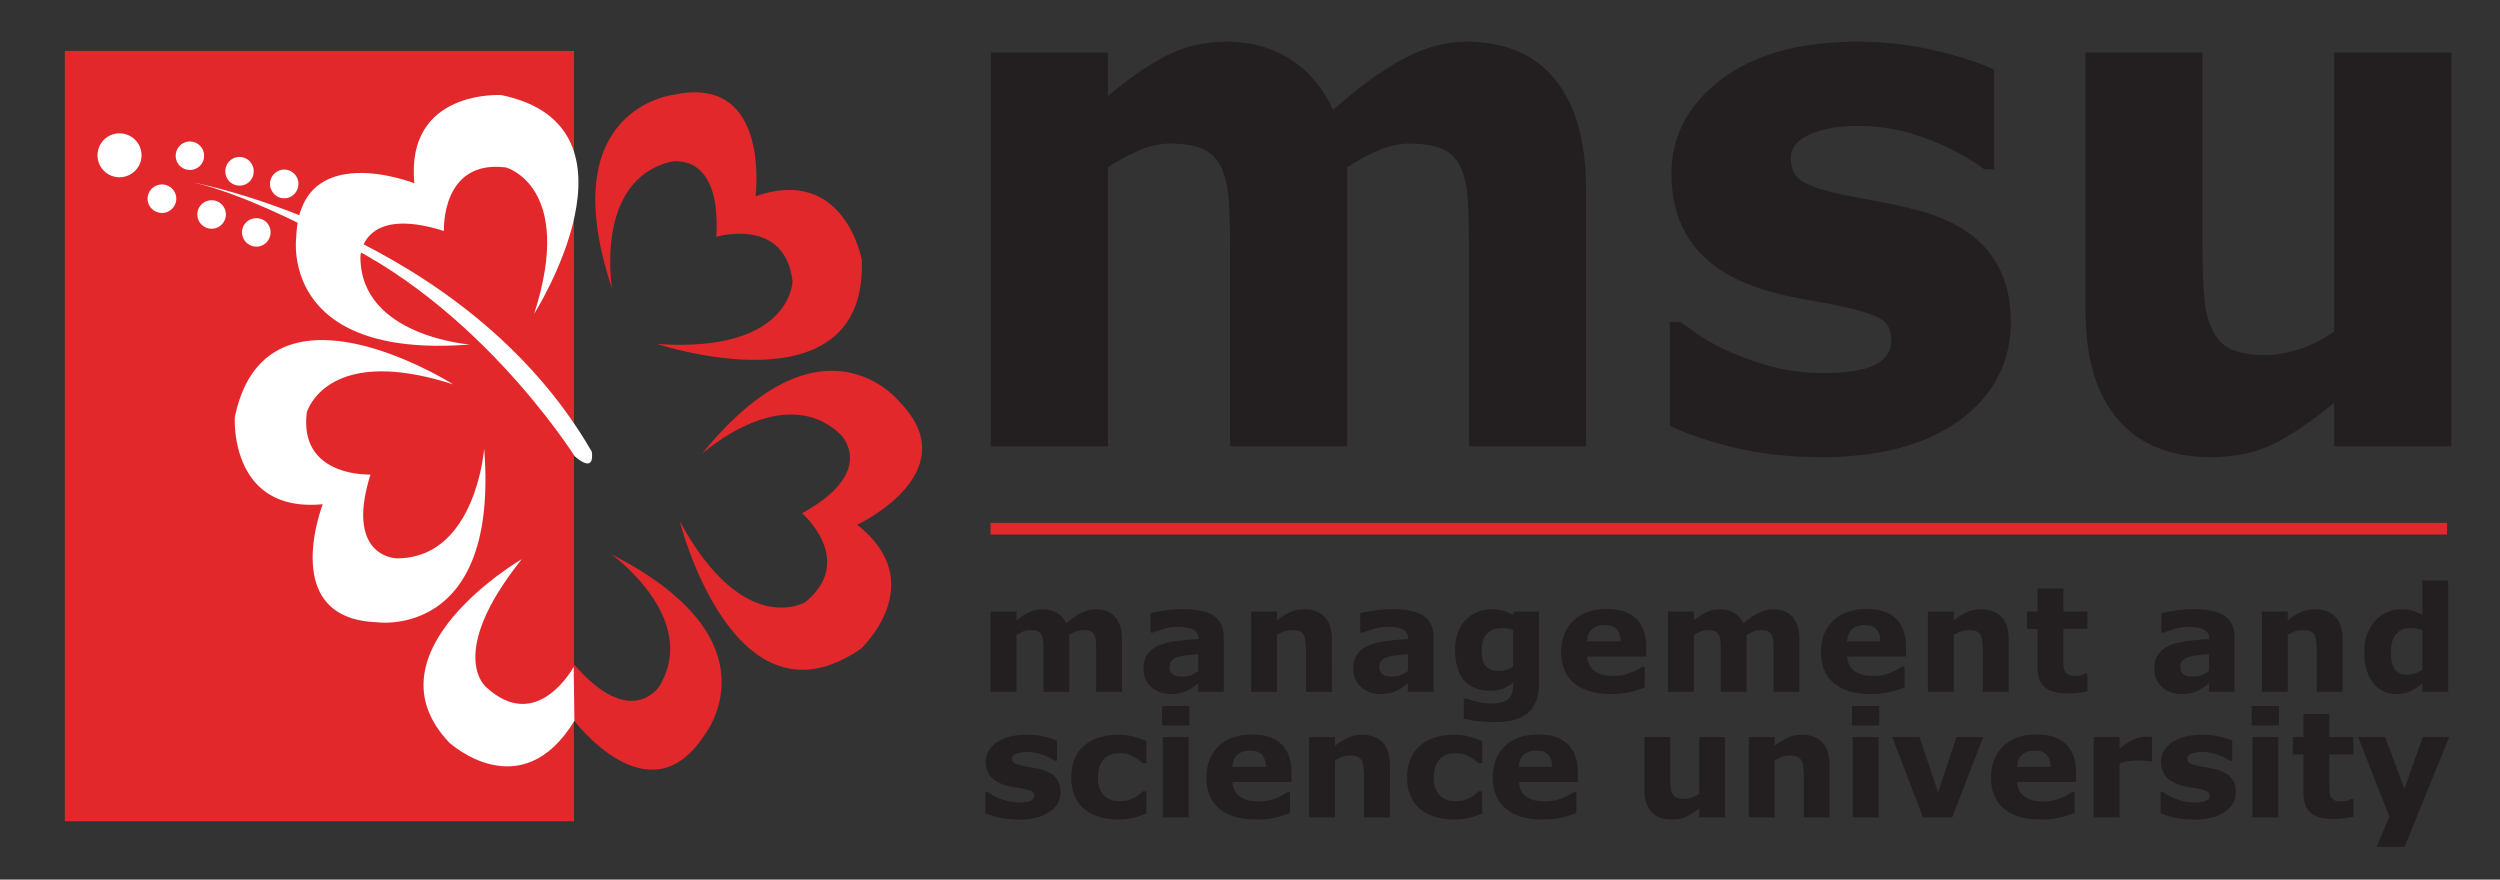
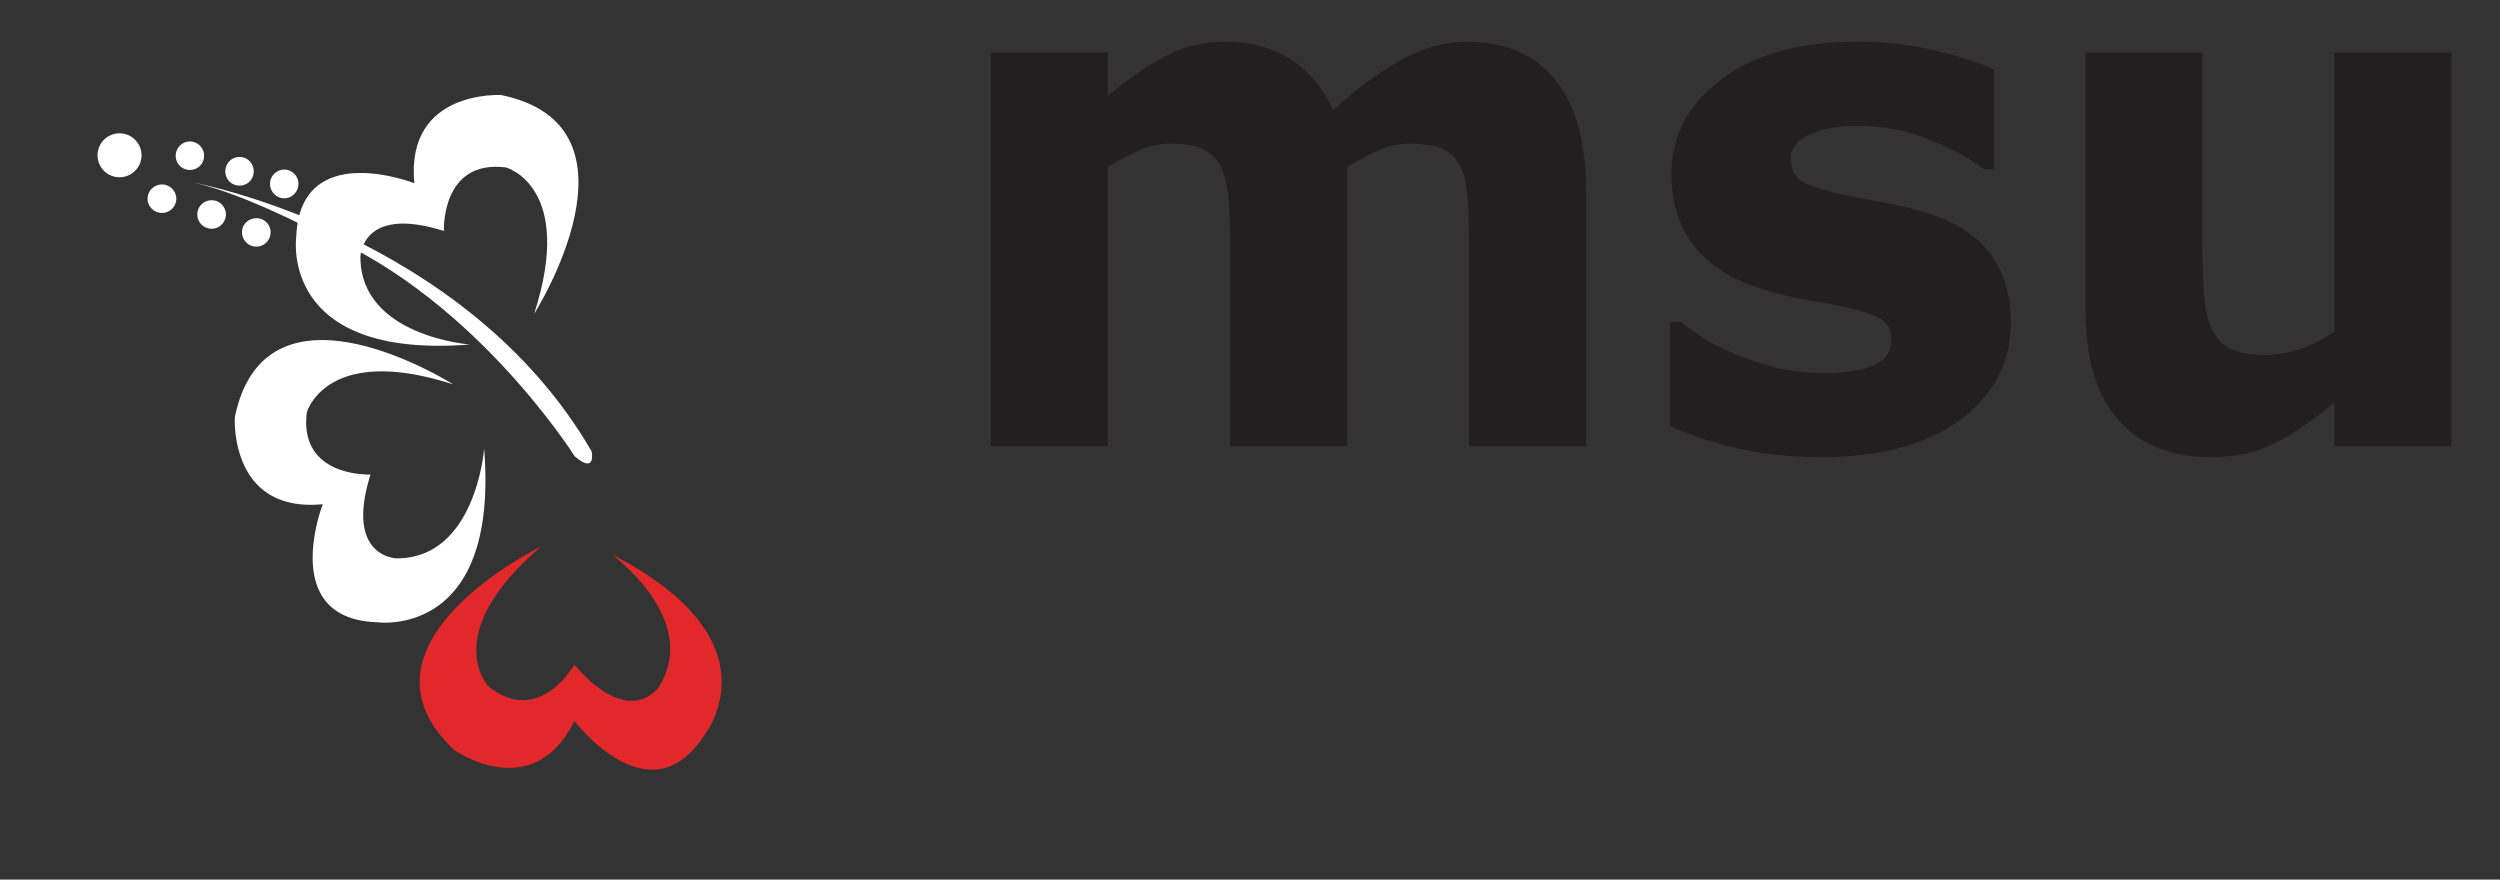
<svg xmlns="http://www.w3.org/2000/svg" viewBox="0 0 1080 380">
  <rect x="0" y="0" width="1080" height="380" fill="#333333" stroke="none" />
-   <path fill="#e3282c" d="M28.003 22.004h219.954v332.765H28.003z" />
  <path fill="#e3282c" d="M264.213 239.495s38.498 27.751 20.558 57.061c0 0-12.084 18.967-36.69-9.405 0 0-15.137 27.065-37.188 9.28 0 0-21.241-22.644 22.737-60.268 0 0-86.09 41.984-37.44 87.831 0 0 33.95 24.045 51.951-12.582 0 0 32.018 42.482 55.69 6.822 0 0 34.2-41.021-39.618-78.739" />
  <path fill="#fff" d="M203.044 148.832S155.7 145.31 155.7 111.019c0 0 .188-22.581 36.069-11.243 0 0-1.372-30.99 26.784-27.441 0 0 29.964 8.066 12.209 63.226 0 0 51.33-80.885-14.203-94.498 0 0-41.423-2.49-37.56 38.094 0 0-49.525-19.497-51.018 23.298 0 0-7.6 52.854 75.062 46.377" />
-   <path fill="#e3282c" d="M303.209 196.11s35.194-31.989 59.988-8.346c0 0 16.257 15.823-16.696 33.948 0 0 23.423 20.306 1.432 38.403 0 0-26.535 15.978-54.254-34.854 0 0 23.359 92.973 78.299 54.943 0 0 30.4-28.343-1.681-53.507 0 0 48.213-22.552 18.253-53.138 0 0-33.141-41.86-85.341 22.552M264.465 124.88s-8.038-46.721 25.164-54.975c0 0 22.05-5.23 19.809 32.394 0 0 29.715-8.908 32.952 19.308 0 0-.622 30.96-58.368 27.005 0 0 90.823 30.273 88.268-36.442 0 0-7.476-40.926-45.907-27.377 0 0 6.79-52.73-35.01-43.915 0 0-53.198 5.451-26.908 84.002" />
  <path fill="#fff" d="M209.148 193.805s-3.55 47.403-37.749 47.403c0 0-22.612-.277-11.338-36.221 0 0-30.96 1.4-27.534-26.756 0 0 8.222-29.929 63.23-12.177 0 0-80.794-51.361-94.313 14.17 0 0-2.555 41.456 37.998 37.593 0 0-19.372 49.525 23.422 50.989 0 0 52.826 7.6 46.284-75.001M61.143 67.104c0 5.263-4.3 9.466-9.533 9.466a9.44 9.44 0 0 1-9.466-9.466 9.45 9.45 0 0 1 9.466-9.5c5.234 0 9.533 4.203 9.533 9.5M76.155 85.851c0 3.365-2.803 6.137-6.168 6.137-3.425 0-6.229-2.772-6.229-6.137 0-3.393 2.804-6.165 6.23-6.165 3.364 0 6.167 2.772 6.167 6.165M88.176 67.29c0 3.425-2.74 6.136-6.165 6.136a6.104 6.104 0 0 1-6.108-6.137c0-3.364 2.743-6.165 6.108-6.165 3.425 0 6.165 2.8 6.165 6.165M97.581 92.673c0 3.365-2.803 6.137-6.104 6.137-3.486 0-6.229-2.772-6.229-6.137 0-3.457 2.743-6.165 6.229-6.165 3.301 0 6.104 2.708 6.104 6.165M109.605 74.019c0 3.457-2.679 6.165-6.104 6.165-3.49 0-6.168-2.708-6.168-6.165 0-3.429 2.679-6.2 6.168-6.2 3.425 0 6.104 2.771 6.104 6.2M116.893 100.306c0 3.457-2.74 6.228-6.104 6.228a6.187 6.187 0 0 1-6.23-6.228c0-3.365 2.74-6.044 6.23-6.044 3.364 0 6.104 2.679 6.104 6.044M128.917 79.406c0 3.457-2.743 6.26-6.108 6.26-3.361 0-6.165-2.803-6.165-6.26 0-3.365 2.804-6.137 6.165-6.137 3.365 0 6.108 2.772 6.108 6.137" />
  <path fill="#fff" d="M83.753 78.876s117.483 22.144 171.864 116.176c0 0 1.994 10.123-7.351 2.054 0 0-45.659-72.6-115.49-98.765 0 0-28.216-14.76-49.023-19.465" />
  <path fill="#231f20" d="M581.965 72.225v120.568h-50.58v-85c0-8.222-.188-15.29-.561-21.085-.437-5.763-1.496-10.556-3.113-14.17-1.684-3.582-4.3-6.293-7.664-8.005-3.301-1.62-8.222-2.491-14.387-2.491-4.922 0-9.718 1.151-14.33 3.269-4.733 2.181-8.908 4.484-12.707 6.914v120.568h-50.58V22.704h50.58v18.75c8.66-7.35 17.07-13.082 24.916-17.225C511.45 20.086 520.235 18 529.889 18c10.34 0 19.497 2.49 27.47 7.536 7.913 4.985 14.081 12.337 18.565 21.991 10.091-9.157 19.87-16.384 29.403-21.614 9.53-5.266 18.875-7.913 27.907-7.913 17.005 0 29.96 5.514 38.744 16.569 8.784 10.965 13.207 26.819 13.207 47.499v110.725h-50.583v-85c0-8.378-.185-15.478-.498-21.117-.312-5.855-1.307-10.524-2.991-14.138-1.557-3.582-4.047-6.293-7.537-8.005-3.489-1.62-8.41-2.491-14.575-2.491-4.235 0-8.286.81-12.333 2.398-4.05 1.589-8.908 4.143-14.703 7.785M868.698 138.908c0 17.507-7.352 31.677-21.867 42.454-14.575 10.713-34.572 16.132-59.86 16.132-14.079 0-26.724-1.432-38.123-4.204-11.402-2.864-20.62-5.98-27.473-9.405v-44.852h4.548c2.554 1.965 5.543 3.987 8.844 6.26 3.304 2.275 8.037 4.737 14.08 7.384 5.231 2.303 11.15 4.267 17.753 5.98 6.666 1.713 13.765 2.49 21.305 2.49 9.903 0 17.254-1.182 22.112-3.549 4.736-2.398 7.038-5.887 7.038-10.56 0-4.143-1.307-7.1-4.171-9-2.804-1.837-8.098-3.646-16.01-5.419-3.739-.874-8.784-1.776-15.137-2.867-6.417-1.12-12.209-2.367-17.503-3.923-14.267-3.987-24.92-10.372-31.77-18.814-6.978-8.532-10.403-19.216-10.403-31.894 0-16.38 7.163-29.929 21.553-40.83C757.941 23.451 777.562 18 802.356 18c11.835 0 23.11 1.308 33.887 3.894 10.776 2.523 19.187 5.295 25.227 8.222v43.012h-4.298c-7.473-5.543-16.008-10.06-25.602-13.485-9.53-3.613-19.248-5.265-29.03-5.265-8.097 0-15.012 1.215-20.555 3.613-5.543 2.43-8.346 5.856-8.346 10.248 0 4.11 1.247 7.163 3.799 9.28 2.554 2.15 8.473 4.3 17.754 6.418 5.17.995 10.713 2.15 16.633 3.208 5.916 1.027 11.896 2.399 17.876 4.048 13.268 3.677 23.11 9.561 29.403 17.598 6.417 8.034 9.594 18.065 9.594 30.117M1059 192.793h-50.644V174.01c-9.28 7.664-17.88 13.487-25.604 17.503-7.721 3.958-16.942 5.98-27.719 5.98-17.318 0-30.77-5.419-40.055-16.256-9.405-10.745-14.078-26.692-14.078-47.84V22.703h50.584v84.343c0 8.627.309 15.698.746 21.43.497 5.76 1.745 10.431 3.613 14.233 1.745 3.674 4.424 6.446 7.974 8.159 3.613 1.652 8.72 2.522 15.137 2.522 4.299 0 9.032-.87 14.326-2.522 5.234-1.713 10.28-4.296 15.076-7.6V22.703H1059z" />
-   <path fill="#fff" d="M225.404 241.553s-68.644 39.991-31.331 79.236c0 0 30.898 28.497 54.068-9.377l-.309-23.327s-15.822 29.307-37.937 8.628c0 0-17.255-14.174 15.51-55.16" />
-   <path fill="#e3282c" d="M427.919 225.886h629.212v5.046H427.919z" />
-   <path fill="#231f20" d="M461.921 274.274v24.619h-11.164v-17.351q0-2.535-.124-4.314-.125-1.778-.68-2.893a3.4 3.4 0 0 0-1.686-1.623q-1.13-.51-3.17-.51a8 8 0 0 0-3.186.665 23 23 0 0 0-2.783 1.407v24.619h-11.165V264.16h11.165v3.835q2.873-2.258 5.498-3.526t5.807-1.268q3.429 0 6.054 1.531t4.109 4.5q3.335-2.815 6.485-4.423t6.177-1.608q5.62 0 8.539 3.371t2.918 9.711v22.609H473.55v-17.351q0-2.566-.108-4.33-.108-1.762-.665-2.877a3.25 3.25 0 0 0-1.67-1.623q-1.144-.51-3.216-.51a8 8 0 0 0-2.722.48q-1.33.48-3.248 1.592M517.63 295.212q-.899.68-2.228 1.64t-2.505 1.515a15.7 15.7 0 0 1-3.402 1.097q-1.763.357-3.866.357-4.95 0-8.289-3.062-3.34-3.062-3.34-7.825 0-3.804 1.701-6.217t4.824-3.804q3.094-1.39 7.67-1.979 4.579-.588 9.496-.866v-.186q0-2.876-2.35-3.974-2.352-1.098-6.928-1.098-2.754 0-5.877.975-3.123.974-4.484 1.5h-1.021v-8.382q1.762-.464 5.737-1.098a50.5 50.5 0 0 1 7.964-.634q9.495 0 13.717 2.923 4.221 2.923 4.221 9.17v23.629h-11.04zm0-5.405v-7.213a121 121 0 0 0-4.888.508q-2.63.325-3.99.755-1.67.525-2.55 1.527-.883 1.002-.882 2.636 0 1.08.185 1.757.186.678.928 1.295.71.617 1.701.909.99.293 3.093.292 1.67.001 3.386-.676a10.6 10.6 0 0 0 3.016-1.79M575.378 298.893h-11.165v-17.228q0-2.103-.217-4.19-.216-2.088-.742-3.077a3.7 3.7 0 0 0-1.81-1.67q-1.19-.526-3.324-.527-1.515.001-3.078.495-1.561.496-3.386 1.578v24.619h-11.165V264.16h11.165v3.835q2.964-2.32 5.699-3.557 2.733-1.236 6.069-1.237 5.622 0 8.788 3.279t3.166 9.803zM608.229 295.212q-.897.68-2.228 1.64-1.328.959-2.505 1.515a15.7 15.7 0 0 1-3.402 1.097q-1.761.357-3.865.357-4.949 0-8.29-3.062t-3.34-7.825q0-3.804 1.701-6.217t4.825-3.804q3.094-1.39 7.671-1.979 4.577-.588 9.494-.866v-.186q0-2.876-2.35-3.974c-2.35-1.098-3.877-1.098-6.928-1.098q-2.752 0-5.877.975-3.123.974-4.483 1.5h-1.021v-8.382q1.763-.464 5.736-1.098a50.5 50.5 0 0 1 7.964-.634q9.495 0 13.718 2.923 4.22 2.923 4.22 9.17v23.629h-11.04zm0-5.405v-7.213q-2.259.184-4.888.508-2.627.325-3.989.755-1.669.525-2.552 1.527-.88 1.002-.881 2.636 0 1.08.186 1.757.185.678.927 1.295.712.617 1.702.909t3.092.292q1.67.001 3.388-.676a10.6 10.6 0 0 0 3.015-1.79M664.864 294.904q0 4.885-1.391 8.225-1.393 3.341-3.897 5.228-2.506 1.917-6.046 2.767-3.543.851-7.996.85-3.619 0-7.13-.432-3.51-.433-6.075-1.052v-8.69h1.357q2.04.804 4.973 1.468 2.933.666 5.25.666 3.088 0 5.019-.572 1.93-.573 2.948-1.625.957-.99 1.39-2.534.434-1.55.433-3.712v-.65a16.6 16.6 0 0 1-4.449 2.599q-2.44.957-5.436.958-7.29 0-11.244-4.392-3.953-4.391-3.953-13.36-.001-4.3 1.204-7.424 1.205-3.123 3.398-5.443 2.038-2.164 5.02-3.371a16.1 16.1 0 0 1 6.101-1.206q2.81 0 5.112.664a16.6 16.6 0 0 1 4.186 1.841l.402-1.546h10.824zm-11.165-6.96v-15.743q-.956-.401-2.345-.634a15.5 15.5 0 0 0-2.499-.231q-4.384 0-6.573 2.52-2.19 2.522-2.191 7.037 0 5.01 1.866 6.989t5.54 1.98q1.665 0 3.27-.526a12.4 12.4 0 0 0 2.932-1.391M711.169 283.583h-25.485q.248 4.083 3.11 6.248 2.859 2.165 8.427 2.165 3.525 0 6.835-1.268c3.31-1.268 3.948-1.753 5.226-2.722h1.238v8.938q-3.774 1.516-7.114 2.196t-7.392.681q-10.454 0-16.02-4.701-5.567-4.702-5.568-13.392 0-8.598 5.275-13.624 5.272-5.025 14.458-5.025 8.475 0 12.742 4.283t4.268 12.324zm-11.072-6.525q-.093-3.495-1.732-5.258t-5.103-1.762q-3.216-.001-5.289 1.669c-2.073 1.67-2.155 2.897-2.319 5.35zM754.537 274.274v24.619h-11.165v-17.351q0-2.535-.124-4.314c-.124-1.779-.309-2.15-.681-2.893a3.4 3.4 0 0 0-1.685-1.623q-1.13-.51-3.17-.51-1.64 0-3.186.665c-1.546.665-1.959.912-2.783 1.407v24.619h-11.165V264.16h11.165v3.835q2.873-2.258 5.498-3.526t5.808-1.268q3.427 0 6.053 1.531t4.109 4.5q3.334-2.815 6.485-4.423 3.15-1.608 6.177-1.608 5.619 0 8.539 3.371 2.918 3.372 2.918 9.711v22.609h-11.164v-17.351q0-2.566-.11-4.33-.107-1.762-.663-2.877a3.26 3.26 0 0 0-1.67-1.623q-1.145-.51-3.218-.51a8 8 0 0 0-2.72.48q-1.332.48-3.248 1.592M823.419 283.583h-25.485q.247 4.083 3.11 6.248 2.859 2.165 8.427 2.165 3.525 0 6.835-1.268c3.31-1.268 3.948-1.753 5.226-2.722h1.238v8.938q-3.774 1.516-7.114 2.196t-7.392.681q-10.454 0-16.02-4.701-5.567-4.702-5.568-13.392 0-8.598 5.274-13.624t14.459-5.025q8.475 0 12.742 4.283 4.269 4.283 4.268 12.324zm-11.072-6.525q-.093-3.495-1.732-5.258t-5.103-1.762q-3.216-.001-5.289 1.669t-2.319 5.35zM867.745 298.893H856.58v-17.228q0-2.103-.216-4.19t-.742-3.077a3.7 3.7 0 0 0-1.81-1.67q-1.19-.526-3.324-.527-1.516.001-3.078.495-1.561.496-3.386 1.578v24.619h-11.166V264.16h11.166v3.835q2.964-2.32 5.698-3.557 2.733-1.236 6.07-1.237 5.621 0 8.787 3.279t3.166 9.803zM901.77 298.587a32 32 0 0 1-3.802.724q-2.01.262-4.917.263-6.495-.001-9.666-2.63-3.17-2.628-3.17-9v-16.237h-4.578v-7.546h4.578v-9.928h11.165v9.928h10.39v7.546h-10.39v12.328q0 1.827.031 3.19.03 1.364.494 2.448.431 1.083 1.525 1.72 1.095.632 3.192.633.862 0 2.266-.37 1.403-.372 1.959-.68h.924zM954.27 295.212q-.899.68-2.228 1.64t-2.505 1.515a15.7 15.7 0 0 1-3.402 1.097q-1.763.357-3.866.357-4.949 0-8.29-3.062-3.339-3.062-3.339-7.825 0-3.804 1.7-6.217 1.702-2.412 4.825-3.804 3.094-1.39 7.672-1.979 4.575-.588 9.493-.866v-.186q0-2.876-2.35-3.974t-6.927-1.098q-2.754 0-5.877.975c-3.123.975-3.577 1.148-4.484 1.5h-1.02v-8.382q1.763-.464 5.735-1.098a50.5 50.5 0 0 1 7.964-.634q9.496 0 13.718 2.923 4.22 2.923 4.22 9.17v23.629h-11.04zm0-5.405v-7.213q-2.259.184-4.888.508-2.628.325-3.99.755-1.67.525-2.551 1.527t-.882 2.636q0 1.08.186 1.757c.186.677.433.884.927 1.295q.712.617 1.702.909t3.092.292q1.672.001 3.388-.676a10.6 10.6 0 0 0 3.015-1.79M1012.018 298.893h-11.166v-17.228q0-2.103-.216-4.19-.215-2.088-.742-3.077a3.7 3.7 0 0 0-1.81-1.67q-1.19-.526-3.324-.527-1.516.001-3.077.495-1.562.496-3.387 1.578v24.619h-11.165V264.16h11.165v3.835q2.965-2.32 5.698-3.557 2.734-1.236 6.07-1.237 5.622 0 8.788 3.279t3.166 9.803zM1057.611 298.893h-11.165v-3.618q-2.872 2.349-5.376 3.463-2.5 1.113-5.776 1.113-6.33 0-10.132-4.886-3.798-4.886-3.798-13.176 0-4.422 1.28-7.84 1.283-3.417 3.508-5.86 2.099-2.32 5.096-3.603t5.992-1.284q3.12 0 5.113.664a34 34 0 0 1 4.093 1.686V250.77h11.165zm-11.165-9.56v-17.068q-1.172-.495-2.468-.712c-1.296-.217-1.657-.217-2.376-.217q-4.384 0-6.574 2.742-2.19 2.74-2.19 7.604 0 5.11 1.758 7.418c1.758 2.308 3.055 2.308 5.647 2.308q1.512 0 3.21-.573 1.698-.572 2.993-1.503M458.18 342.1q0 5.381-4.825 8.674-4.825 3.294-13.207 3.294-4.639 0-8.412-.866-3.773-.865-6.062-1.918v-9.154h1.02a49 49 0 0 0 1.934 1.284q1.097.696 3.108 1.5 1.731.712 3.928 1.221 2.195.51 4.701.51 3.278 0 4.856-.726 1.577-.727 1.577-2.15 0-1.268-.928-1.839-.928-.573-3.526-1.099-1.237-.278-3.355-.603a36 36 0 0 1-3.85-.789q-4.733-1.236-7.021-3.85-2.29-2.613-2.29-6.51 0-5.01 4.748-8.336 4.748-3.324 12.974-3.324 3.897 0 7.47.788 3.571.79 5.582 1.686v8.784h-.959q-2.474-1.701-5.644-2.769a20 20 0 0 0-6.417-1.066q-2.692 0-4.531.742-1.841.743-1.84 2.103 0 1.238.834 1.886.835.65 3.928 1.3 1.701.34 3.665.665c1.964.325 2.624.49 3.944.819q4.39 1.144 6.494 3.604 2.103 2.458 2.104 6.138M483.41 354.038q-4.546 0-8.304-1.083-3.757-1.081-6.541-3.34-2.754-2.258-4.268-5.69-1.515-3.434-1.515-8.043 0-4.854 1.623-8.38 1.625-3.527 4.53-5.846 2.815-2.196 6.496-3.216 3.68-1.02 7.64-1.02 3.555 0 6.556.773 3 .772 5.598 2.01v9.494h-1.575a81 81 0 0 0-1.56-1.298q-.911-.743-2.239-1.455a14.7 14.7 0 0 0-2.78-1.128q-1.513-.448-3.52-.448-4.447 0-6.84 2.829-2.394 2.83-2.394 7.685 0 5.011 2.456 7.609 2.454 2.598 6.964 2.599 2.1 0 3.783-.48t2.794-1.13q1.05-.617 1.854-1.298.802-.68 1.482-1.33h1.575v9.495a30.4 30.4 0 0 1-5.49 1.963q-2.861.728-6.325.728M513.807 313.429h-11.783v-8.443h11.783zm-.31 39.68h-11.164v-34.731h11.165zM557.935 337.8H532.45q.247 4.084 3.108 6.248t8.428 2.165q3.526 0 6.836-1.268 3.308-1.269 5.226-2.722h1.237v8.938q-3.772 1.516-7.113 2.196-3.34.681-7.392.681-10.455 0-16.02-4.701-5.567-4.702-5.567-13.392 0-8.598 5.272-13.624t14.46-5.025q8.474 0 12.741 4.283 4.269 4.283 4.269 12.324zm-11.073-6.525q-.092-3.495-1.731-5.257-1.64-1.764-5.103-1.763-3.217 0-5.29 1.669-2.07 1.67-2.319 5.35zM600.424 353.11H589.26v-17.228q-.001-2.101-.217-4.19-.217-2.087-.742-3.077a3.7 3.7 0 0 0-1.81-1.67q-1.191-.526-3.325-.527-1.514.001-3.076.495-1.561.496-3.386 1.578v24.619h-11.166v-34.732h11.166v3.835q2.964-2.32 5.698-3.557 2.732-1.237 6.07-1.237 5.62 0 8.786 3.279 3.168 3.278 3.167 9.803zM628.5 354.038q-4.546 0-8.304-1.083-3.757-1.081-6.54-3.34-2.755-2.258-4.27-5.69-1.515-3.434-1.515-8.043 0-4.854 1.625-8.38 1.621-3.527 4.53-5.846 2.813-2.196 6.494-3.216t7.64-1.02q3.556 0 6.557.773a31 31 0 0 1 5.597 2.01v9.494h-1.574a82 82 0 0 0-1.56-1.298q-.912-.743-2.238-1.455a14.8 14.8 0 0 0-2.78-1.128q-1.514-.448-3.521-.448-4.447 0-6.841 2.829-2.393 2.83-2.393 7.685.001 5.011 2.455 7.609t6.965 2.599q2.099 0 3.782-.48 1.684-.48 2.796-1.13 1.049-.617 1.852-1.298a34 34 0 0 0 1.483-1.33h1.574v9.495a30.4 30.4 0 0 1-5.489 1.963q-2.862.728-6.325.728M681.628 337.8h-25.484q.247 4.084 3.11 6.248 2.858 2.165 8.427 2.165 3.525 0 6.835-1.268t5.226-2.722h1.238v8.938q-3.774 1.516-7.114 2.196t-7.392.681q-10.454 0-16.02-4.701-5.567-4.702-5.568-13.392 0-8.598 5.274-13.624 5.273-5.025 14.458-5.025 8.475 0 12.743 4.283t4.267 12.324zm-11.071-6.525q-.093-3.495-1.732-5.257-1.64-1.764-5.104-1.763-3.216 0-5.288 1.669t-2.319 5.35zM745.235 353.11h-11.164v-3.836q-3.09 2.351-5.652 3.573-2.565 1.221-6.116 1.221-5.746 0-8.85-3.308-3.104-3.31-3.103-9.774v-22.608h11.164v17.227q0 2.63.17 4.376.17 1.749.79 2.892a3.55 3.55 0 0 0 1.777 1.67q1.19.526 3.325.526 1.422 0 3.154-.526a13.6 13.6 0 0 0 3.341-1.547v-24.618h11.164zM790.384 353.11h-11.166v-17.228q0-2.101-.216-4.19c-.216-2.088-.39-2.417-.742-3.077a3.7 3.7 0 0 0-1.81-1.67q-1.19-.526-3.323-.527-1.517.001-3.078.495-1.562.496-3.387 1.578v24.619h-11.165v-34.732h11.165v3.835q2.964-2.32 5.698-3.557t6.07-1.237q5.622 0 8.788 3.279t3.166 9.803zM811.84 313.429h-11.782v-8.443h11.783zm-.308 39.68h-11.165v-34.731h11.165zM856.743 318.378l-13.392 34.732h-12.618l-13.298-34.732h11.755l8.061 23.906 7.957-23.906zM896.882 337.8h-25.484q.246 4.084 3.109 6.248 2.859 2.165 8.427 2.165 3.525 0 6.835-1.268t5.226-2.722h1.239v8.938q-3.775 1.516-7.114 2.196-3.341.681-7.393.681-10.453 0-16.02-4.701-5.566-4.702-5.567-13.392 0-8.598 5.274-13.624 5.272-5.025 14.458-5.025 8.475 0 12.742 4.283t4.268 12.324zm-11.072-6.525q-.093-3.495-1.731-5.257-1.64-1.764-5.104-1.763-3.216 0-5.289 1.669t-2.318 5.35zM929.66 328.986h-.987q-.712-.248-2.285-.371a35 35 0 0 0-2.623-.124q-2.376 0-4.197.31c-1.82.31-2.52.556-3.92 1.05v23.259h-11.165v-34.732h11.166v5.103q3.673-3.156 6.387-4.19 2.716-1.038 5-1.037.586 0 1.327.031.742.03 1.296.093zM965.901 342.1q0 5.381-4.825 8.674-4.825 3.294-13.206 3.294-4.639 0-8.411-.866-3.775-.865-6.062-1.918v-9.154h1.02q.834.589 1.932 1.284 1.099.696 3.11 1.5 1.73.712 3.928 1.221 2.194.51 4.7.51 3.279 0 4.856-.726c1.577-.726 1.576-1.201 1.576-2.15q0-1.268-.926-1.839-.929-.573-3.526-1.099-1.238-.278-3.357-.603a36 36 0 0 1-3.85-.789q-4.731-1.236-7.02-3.85t-2.288-6.51q-.002-5.01 4.747-8.336 4.747-3.324 12.973-3.324 3.899 0 7.47.788 3.571.79 5.583 1.686v8.784h-.96q-2.474-1.701-5.644-2.769a20 20 0 0 0-6.417-1.066q-2.69 0-4.531.742-1.84.743-1.841 2.103 0 1.238.836 1.886.834.65 3.928 1.3 1.699.34 3.665.665 1.963.325 3.942.819 4.392 1.144 6.496 3.604 2.102 2.458 2.102 6.138M984.513 313.429h-11.782v-8.443h11.782zm-.308 39.68h-11.166v-34.731h11.166zM1016.64 352.804a32 32 0 0 1-3.802.724q-2.01.263-4.917.263-6.495 0-9.666-2.63-3.17-2.627-3.17-9v-16.237h-4.578v-7.546h4.578v-9.928h11.165v9.928h10.39v7.546h-10.39v12.328q0 1.828.031 3.19.03 1.363.494 2.448.431 1.084 1.525 1.72 1.095.632 3.192.633.862 0 2.266-.37 1.402-.371 1.959-.68h.924zM1038.702 340.83l7.926-22.452h11.45l-19.298 47.474h-12.085l5.521-13.008-13.508-34.466h11.693z" />
</svg>